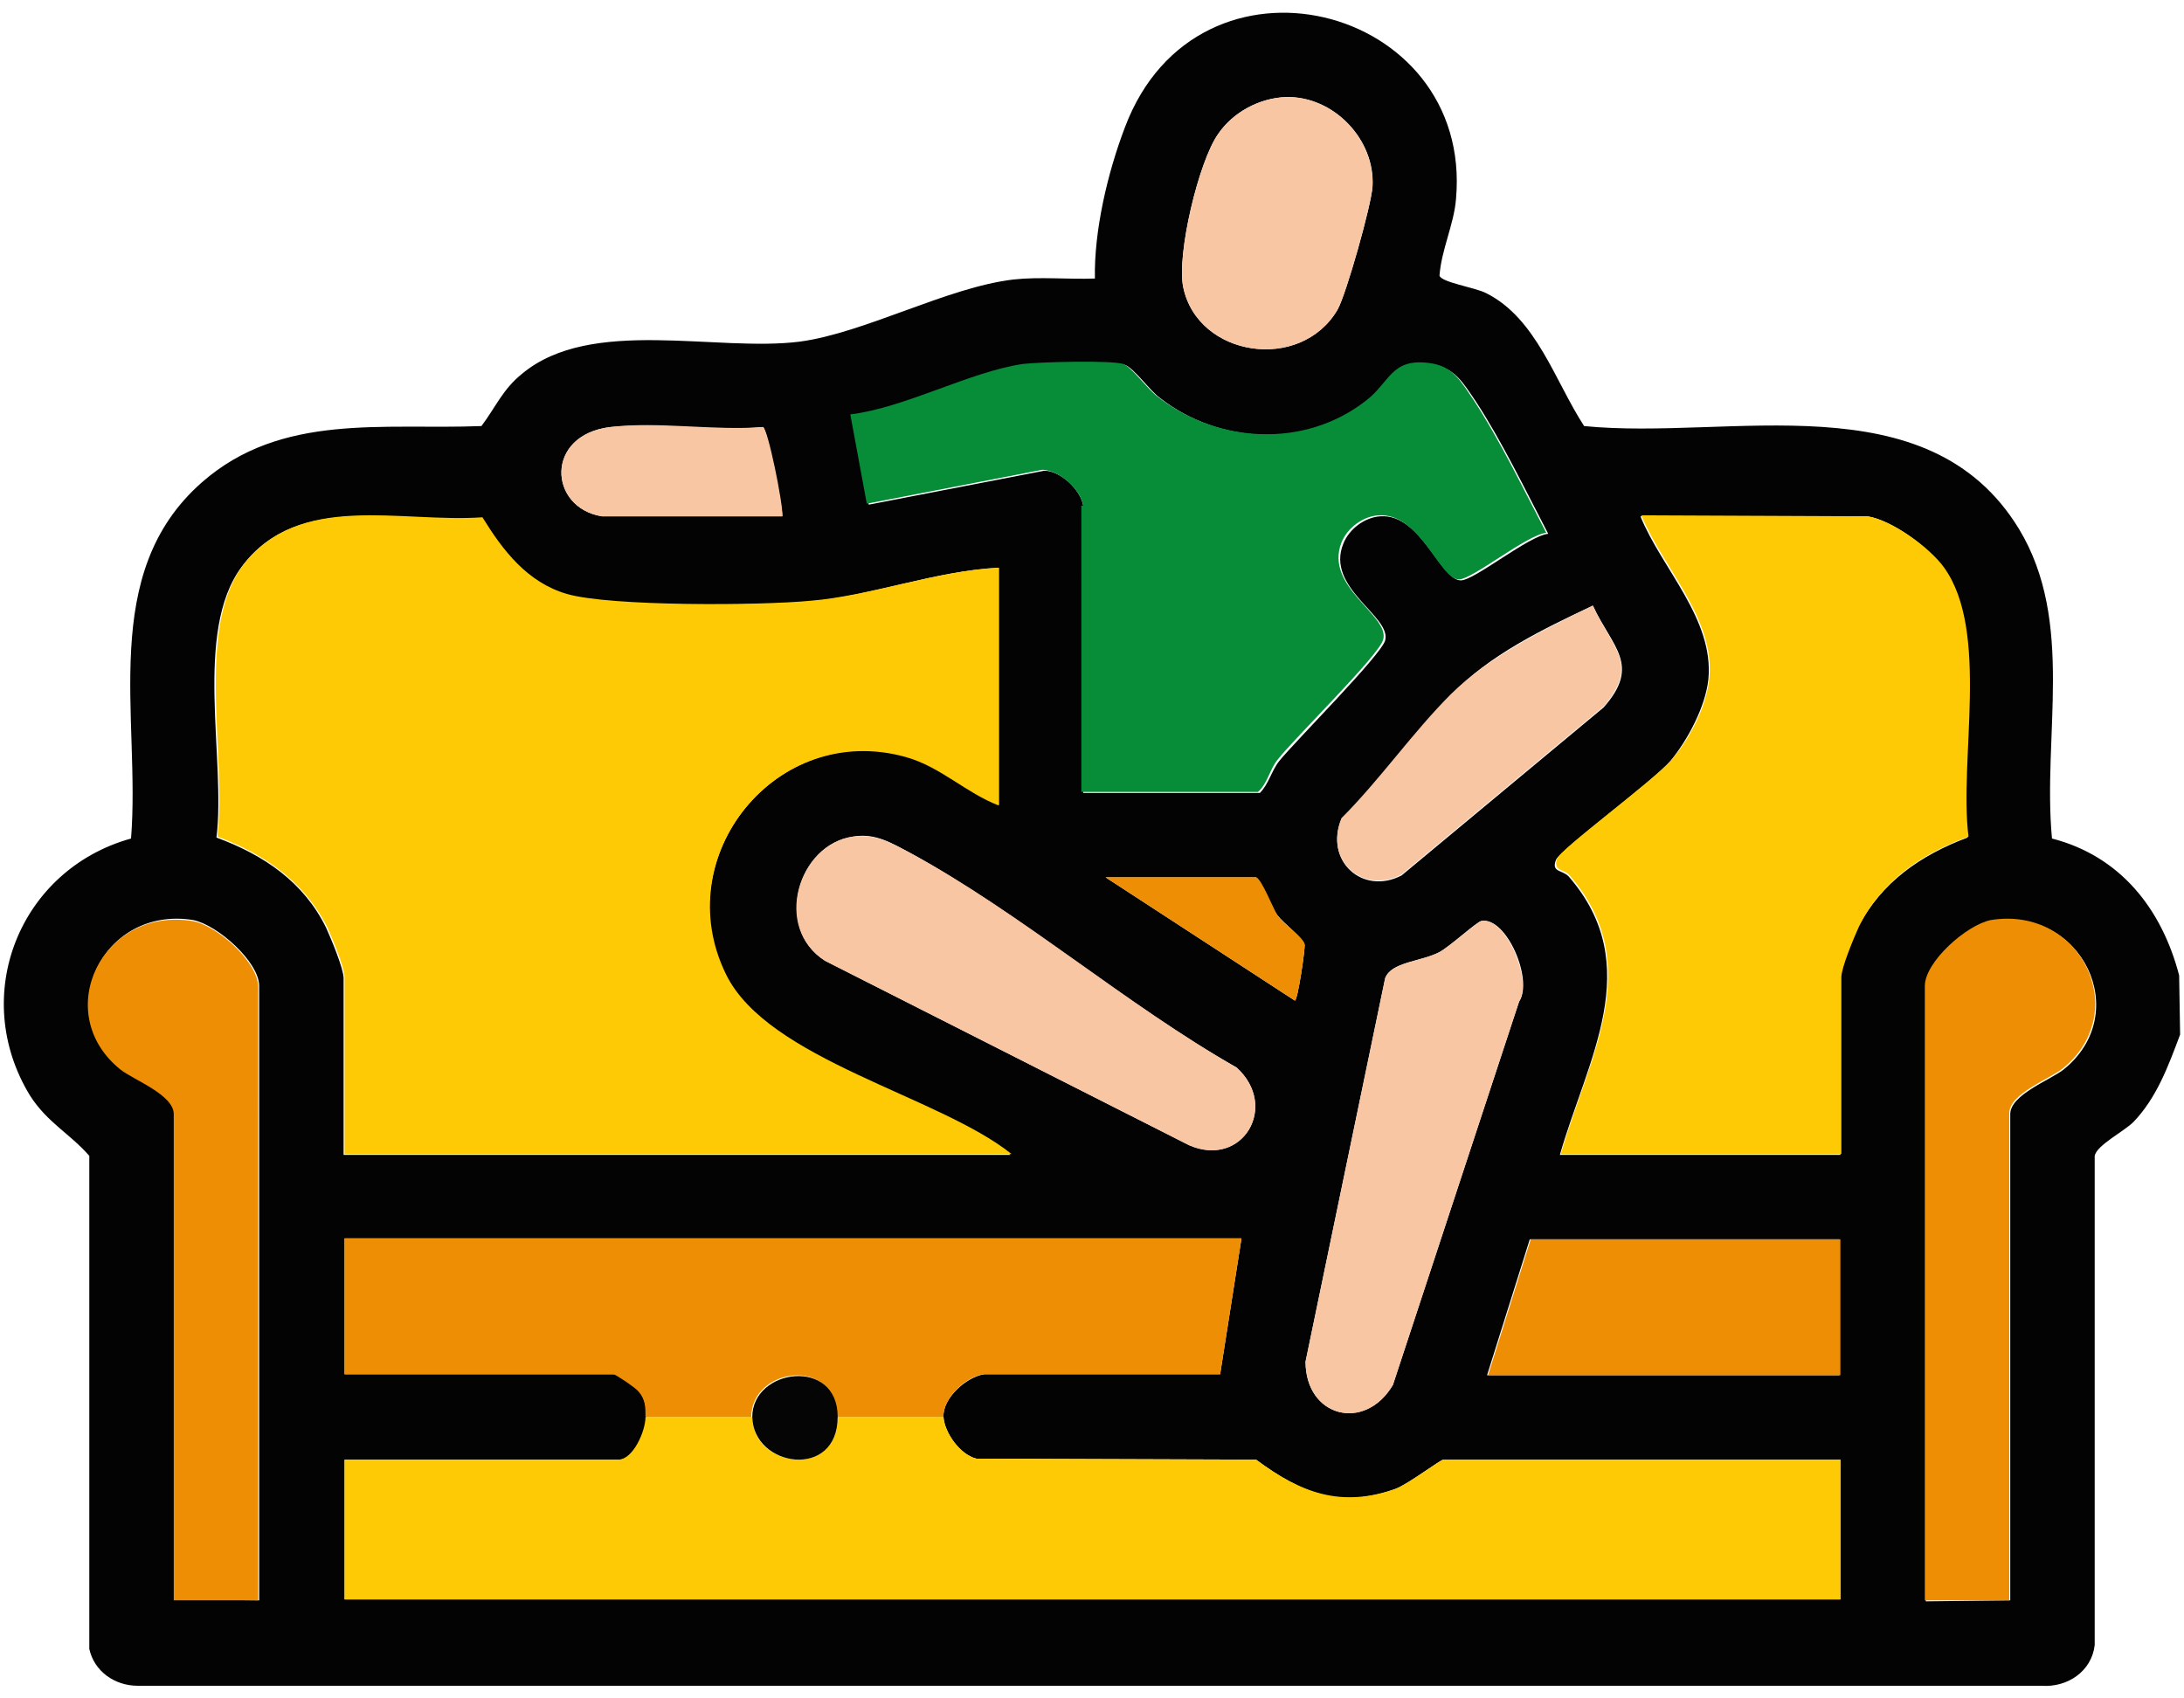
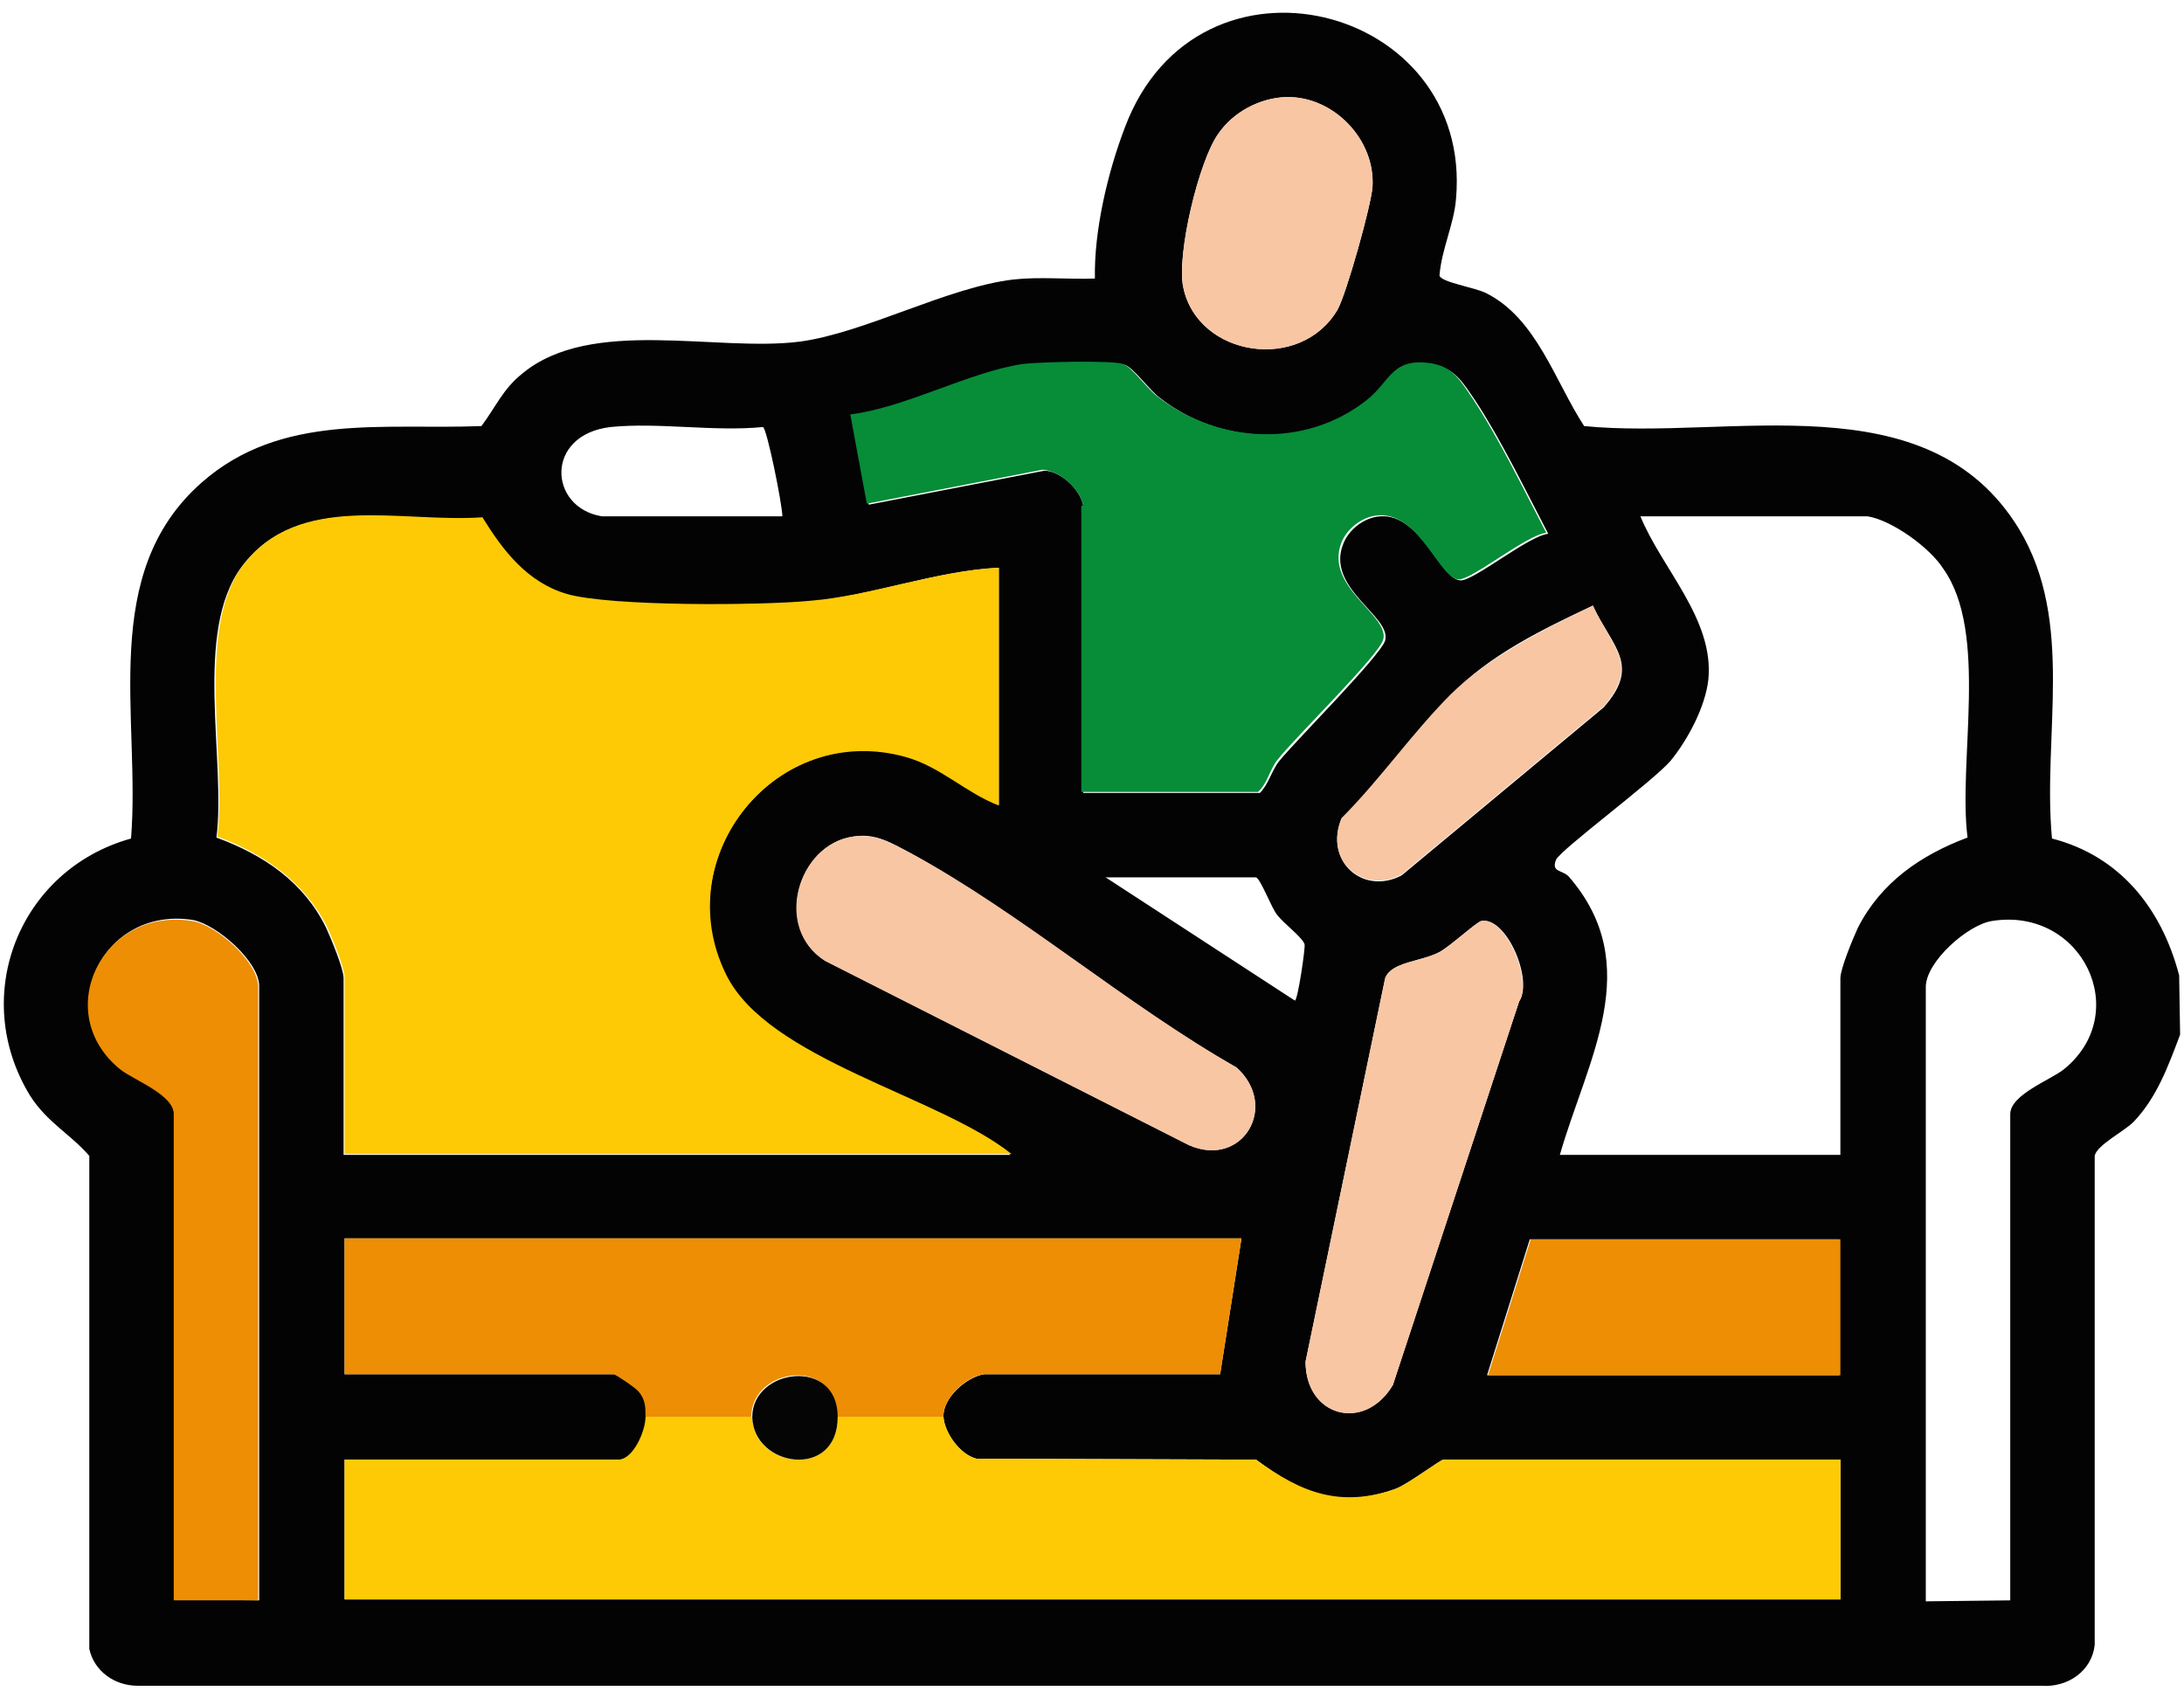
<svg xmlns="http://www.w3.org/2000/svg" version="1.1" id="Capa_1" x="0px" y="0px" viewBox="0 0 225 175" style="enable-background:new 0 0 225 175;" xml:space="preserve">
  <style type="text/css">
	.st0{fill:#030304;}
	.st1{fill:#FECA05;}
	.st2{fill:#078C38;}
	.st3{fill:#ED8E04;}
	.st4{fill:#F9C6A4;}
	.st5{fill:#050506;}
</style>
  <g>
    <path class="st0" d="M224.6,106.6c-1.2,3.2-2.4,6.5-4.8,9c-1,1-3.8,2.4-4,3.5l0,50.4c-0.3,2.7-2.8,4.4-5.5,4.2H14.2   c-2.4,0-4.5-1.5-5-3.8l0-50.8c-2-2.3-4.3-3.4-6.1-6.2C-3.2,102.6,2,89.6,13.5,86.4c1-12.5-3.4-27.3,7.3-36.7   c8.2-7.2,18.7-5.4,28.8-5.8c1.5-2,2.2-3.8,4.2-5.4c7.1-5.9,20-2.2,28.6-3.3c6.7-0.9,15.2-5.6,22-6.4c2.7-0.3,5.7,0,8.4-0.1   c-0.1-4.9,1.3-10.9,3.1-15.6c7.5-19.9,35.9-12.7,34.1,7.4c-0.2,2.6-1.5,5.2-1.7,7.9c0.2,0.7,3.6,1.2,4.8,1.8   c5.2,2.6,7.1,9.1,10.1,13.7c15,1.5,35.4-4.8,44.8,10.6c5.8,9.6,2.4,21.3,3.4,31.9c7,1.8,11.3,7.2,13.1,14.1L224.6,106.6   L224.6,106.6z M132.5,10c-2.8,0.1-5.5,1.6-7,3.8c-2,2.8-4.3,12.4-3.6,15.8c1.5,7.2,12.1,8.8,15.9,2.3c0.9-1.6,3.5-10.8,3.6-12.7   C141.7,14.4,137.4,9.9,132.5,10L132.5,10z M111.6,52.1v29.6h18.2c0.9-0.9,1.2-2.3,2-3.3c1.8-2.2,10.4-10.8,10.9-12.4   c0.7-2.5-6.2-5.4-4.3-10c0.6-1.5,2.2-2.7,3.8-2.8c4.2-0.3,6.2,6.6,8.3,6.6c1.4,0,7-4.6,9-4.8c-2.3-4.4-4.8-9.6-7.5-13.7   c-1.3-1.9-2.1-3.4-4.6-3.8c-3.9-0.5-4,2-6.5,3.9c-6.3,4.8-15.3,4.4-21.4-0.4c-1-0.7-2.7-3.1-3.6-3.4c-1.3-0.4-8.7-0.2-10.3,0   c-5.5,0.8-12.1,4.4-17.8,5.2l1.7,9.2l18.1-3.5C109.2,48.5,111.3,50.4,111.6,52.1L111.6,52.1z M62,53.2h18.6c0-1.2-1.6-9.1-2-9.2   c-5,0.5-10.8-0.5-15.7,0C56.1,44.8,56.5,52.3,62,53.2L62,53.2z M102.9,58.5c-6.4,0.3-13.2,2.9-19.5,3.5c-5.1,0.4-20.6,0.6-25.1-0.7   c-4.1-1.2-6.6-4.5-8.7-7.9c-8.3,0.6-18.9-2.8-24.7,5c-5,6.7-1.6,19.9-2.6,27.9c4.9,1.8,9,4.6,11.3,9.3c0.5,1.1,1.8,4.2,1.8,5.2   v18.2h68.7c-7.5-6-25.1-9.7-29.4-18.5C68.8,88.2,80,74.3,93.3,77.9c3.7,1,6.2,3.7,9.6,5V58.5L102.9,58.5z M192.4,53.2H169   c2.2,5.4,7.6,10.6,7,16.8c-0.3,2.8-2.1,6.2-3.9,8.4c-1.8,2.1-11.4,9.2-11.8,10.2c-0.5,1.3,0.6,1,1.3,1.7c8,9.2,1.9,18.9-0.9,28.7   h28.9v-18.2c0-1,1.3-4.1,1.8-5.2c2.4-4.7,6.5-7.5,11.3-9.3c-1-7.9,2.2-21.1-2.5-27.7C198.8,56.4,194.9,53.6,192.4,53.2L192.4,53.2z    M164.1,62.4c-5.1,2.4-10.7,5.1-14.6,9.2c-4,4-7.3,8.8-11.3,12.8c-1.8,4.3,2.2,7.9,6.2,5.8l20.8-17.3   C169.1,68.5,166.1,66.7,164.1,62.4L164.1,62.4z M87.9,86.2c-5.7,0.8-8.2,9.4-2.9,12.8l37.5,19c5.5,2.4,9.3-4,4.9-8   c-11.3-6.4-22.3-15.9-33.6-22.1C91.9,86.9,90.2,85.8,87.9,86.2L87.9,86.2z M129.4,90.4h-15.5l19.5,12.7c0.3,0,1.1-5.5,1-5.8   c-0.2-0.7-2.1-2.1-2.8-3C131,93.6,129.9,90.6,129.4,90.4z M26.7,164.9v-63.3c0-2.5-4.3-6.3-6.8-6.8c-9.3-1.5-14.6,9.5-7.4,15.3   c1.4,1.1,5.5,2.6,5.5,4.6v50.1L26.7,164.9L26.7,164.9z M152.6,94.9c-0.5,0.1-3.2,2.6-4.3,3.2c-1.9,1-5,1-5.6,2.7l-8.2,39.5   c0,5.7,6.1,7.3,9,2.4l13-39.5C158,101,155.2,94.4,152.6,94.9L152.6,94.9z M207.1,164.9v-50.1c0-2,4.1-3.5,5.5-4.6   c7.2-5.8,1.9-16.8-7.4-15.3c-2.5,0.4-6.8,4.2-6.8,6.8v63.3L207.1,164.9L207.1,164.9z M97.2,146c-0.1-1.9,2.3-4.1,4.2-4.4l24.3,0   l2.2-14H35.5v14h27.8c0.3,0,2.3,1.3,2.6,1.8c0.6,0.9,0.7,1.6,0.7,2.6c0,1.5-1.3,4.4-2.8,4.4H35.5v14.4h154.1v-14.4h-40.9   c-0.3,0-3.6,2.5-4.9,3c-5.7,2.1-9.7,0.5-14.4-3l-28.8-0.1C98.9,149.9,97.3,147.6,97.2,146L97.2,146z M189.6,127.7h-32l-4.4,14h36.3   V127.7z" />
    <path class="st1" d="M102.9,58.5V83c-3.4-1.3-6-4-9.6-5C80,74.3,68.8,88.2,74.8,100.4c4.3,8.8,21.9,12.5,29.4,18.5H35.5v-18.2   c0-1-1.3-4.1-1.8-5.2c-2.4-4.7-6.5-7.5-11.3-9.3c1-8-2.3-21.3,2.6-27.9c5.8-7.7,16.3-4.4,24.7-5c2.1,3.4,4.6,6.7,8.7,7.9   c4.5,1.3,20,1.2,25.1,0.7C89.7,61.4,96.5,58.8,102.9,58.5L102.9,58.5z" />
    <path class="st1" d="M77.5,146c0,5.2,8.8,6.5,8.8,0h10.9c0.1,1.6,1.7,3.9,3.4,4.3l28.8,0.1c4.6,3.4,8.7,5,14.4,3   c1.3-0.5,4.6-3,4.9-3h40.9v14.4H35.5v-14.4h28.2c1.5,0,2.8-2.9,2.8-4.4H77.5L77.5,146z" />
-     <path class="st1" d="M192.4,53.2c2.5,0.4,6.4,3.2,7.9,5.3c4.7,6.6,1.5,19.8,2.5,27.7c-4.9,1.8-9,4.6-11.3,9.3   c-0.5,1.1-1.8,4.2-1.8,5.2v18.2h-28.9c2.8-9.8,8.9-19.5,0.9-28.7c-0.6-0.7-1.7-0.4-1.3-1.7c0.3-1,10-8.1,11.8-10.2   c1.9-2.2,3.6-5.5,3.9-8.4c0.6-6.2-4.8-11.4-7-16.8L192.4,53.2L192.4,53.2z" />
-     <path class="st2" d="M111.6,52.1c-0.3-1.7-2.4-3.6-4.2-3.7l-18.1,3.5l-1.7-9.2c5.7-0.7,12.3-4.4,17.8-5.2c1.7-0.2,9-0.4,10.3,0   c0.9,0.3,2.6,2.7,3.6,3.4c6.2,4.8,15.1,5.3,21.4,0.4c2.5-1.9,2.6-4.4,6.5-3.9c2.5,0.3,3.3,1.9,4.6,3.8c2.7,4.1,5.2,9.3,7.5,13.7   c-2,0.2-7.6,4.8-9,4.8c-2,0-4-6.9-8.3-6.6c-1.6,0.1-3.2,1.3-3.8,2.8c-1.8,4.6,5,7.5,4.3,10c-0.4,1.6-9.1,10.1-10.9,12.4   c-0.8,1-1,2.4-2,3.3h-18.2V52.1L111.6,52.1z" />
+     <path class="st2" d="M111.6,52.1c-0.3-1.7-2.4-3.6-4.2-3.7l-18.1,3.5l-1.7-9.2c5.7-0.7,12.3-4.4,17.8-5.2c1.7-0.2,9-0.4,10.3,0   c0.9,0.3,2.6,2.7,3.6,3.4c6.2,4.8,15.1,5.3,21.4,0.4c2.5-1.9,2.6-4.4,6.5-3.9c2.5,0.3,3.3,1.9,4.6,3.8c2.7,4.1,5.2,9.3,7.5,13.7   c-2,0.2-7.6,4.8-9,4.8c-2,0-4-6.9-8.3-6.6c-1.6,0.1-3.2,1.3-3.8,2.8c-1.8,4.6,5,7.5,4.3,10c-0.4,1.6-9.1,10.1-10.9,12.4   c-0.8,1-1,2.4-2,3.3h-18.2V52.1L111.6,52.1" />
    <path class="st3" d="M66.5,146c0-1,0-1.8-0.7-2.6c-0.3-0.4-2.4-1.8-2.6-1.8H35.5v-14h92.4l-2.2,14l-24.3,0   c-1.9,0.2-4.3,2.5-4.2,4.4H86.2c0-6.3-8.8-5.1-8.8,0L66.5,146L66.5,146z" />
    <path class="st3" d="M26.7,164.9h-8.8v-50.1c0-2-4.1-3.5-5.5-4.6c-7.2-5.8-1.9-16.8,7.4-15.3c2.5,0.4,6.8,4.2,6.8,6.8V164.9   L26.7,164.9z" />
-     <path class="st3" d="M207.1,164.9h-8.8v-63.3c0-2.5,4.3-6.3,6.8-6.8c9.3-1.5,14.6,9.5,7.4,15.3c-1.4,1.1-5.5,2.6-5.5,4.6V164.9   L207.1,164.9z" />
    <path class="st4" d="M87.9,86.2c2.3-0.3,4,0.7,5.9,1.7c11.3,6.1,22.2,15.6,33.6,22.1c4.4,4,0.6,10.4-4.9,8L85,99   C79.6,95.6,82.2,87,87.9,86.2L87.9,86.2z" />
    <path class="st4" d="M152.6,94.9c2.5-0.5,5.3,6.1,3.9,8.3l-13,39.5c-2.9,4.9-9,3.3-9-2.4l8.2-39.5c0.7-1.7,3.7-1.7,5.6-2.7   C149.4,97.5,152.2,95,152.6,94.9L152.6,94.9z" />
    <path class="st3" d="M189.6,127.7v14h-36.3l4.4-14H189.6z" />
    <path class="st4" d="M132.5,10c4.9-0.1,9.1,4.3,8.9,9.2c-0.1,1.8-2.7,11.1-3.6,12.7c-3.8,6.5-14.4,4.9-15.9-2.3   c-0.7-3.3,1.6-13,3.6-15.8C127,11.6,129.7,10.1,132.5,10L132.5,10z" />
    <path class="st4" d="M164.1,62.4c1.9,4.3,4.9,6,1.1,10.4l-20.8,17.3c-4,2.1-8-1.4-6.2-5.8c4-4,7.3-8.8,11.3-12.8   C153.5,67.6,159,64.9,164.1,62.4L164.1,62.4z" />
-     <path class="st4" d="M62,53.2c-5.5-0.9-5.9-8.4,0.9-9.2c4.9-0.6,10.7,0.4,15.7,0c0.5,0.1,2.1,8,2,9.2L62,53.2L62,53.2z" />
-     <path class="st3" d="M129.4,90.4c0.6,0.2,1.7,3.1,2.2,3.9c0.6,0.9,2.6,2.2,2.8,3c0.1,0.3-0.7,5.8-1,5.8l-19.5-12.7H129.4z" />
    <path class="st5" d="M86.3,146c0,6.5-8.7,5.2-8.8,0C77.5,141,86.3,139.8,86.3,146z" />
  </g>
</svg>